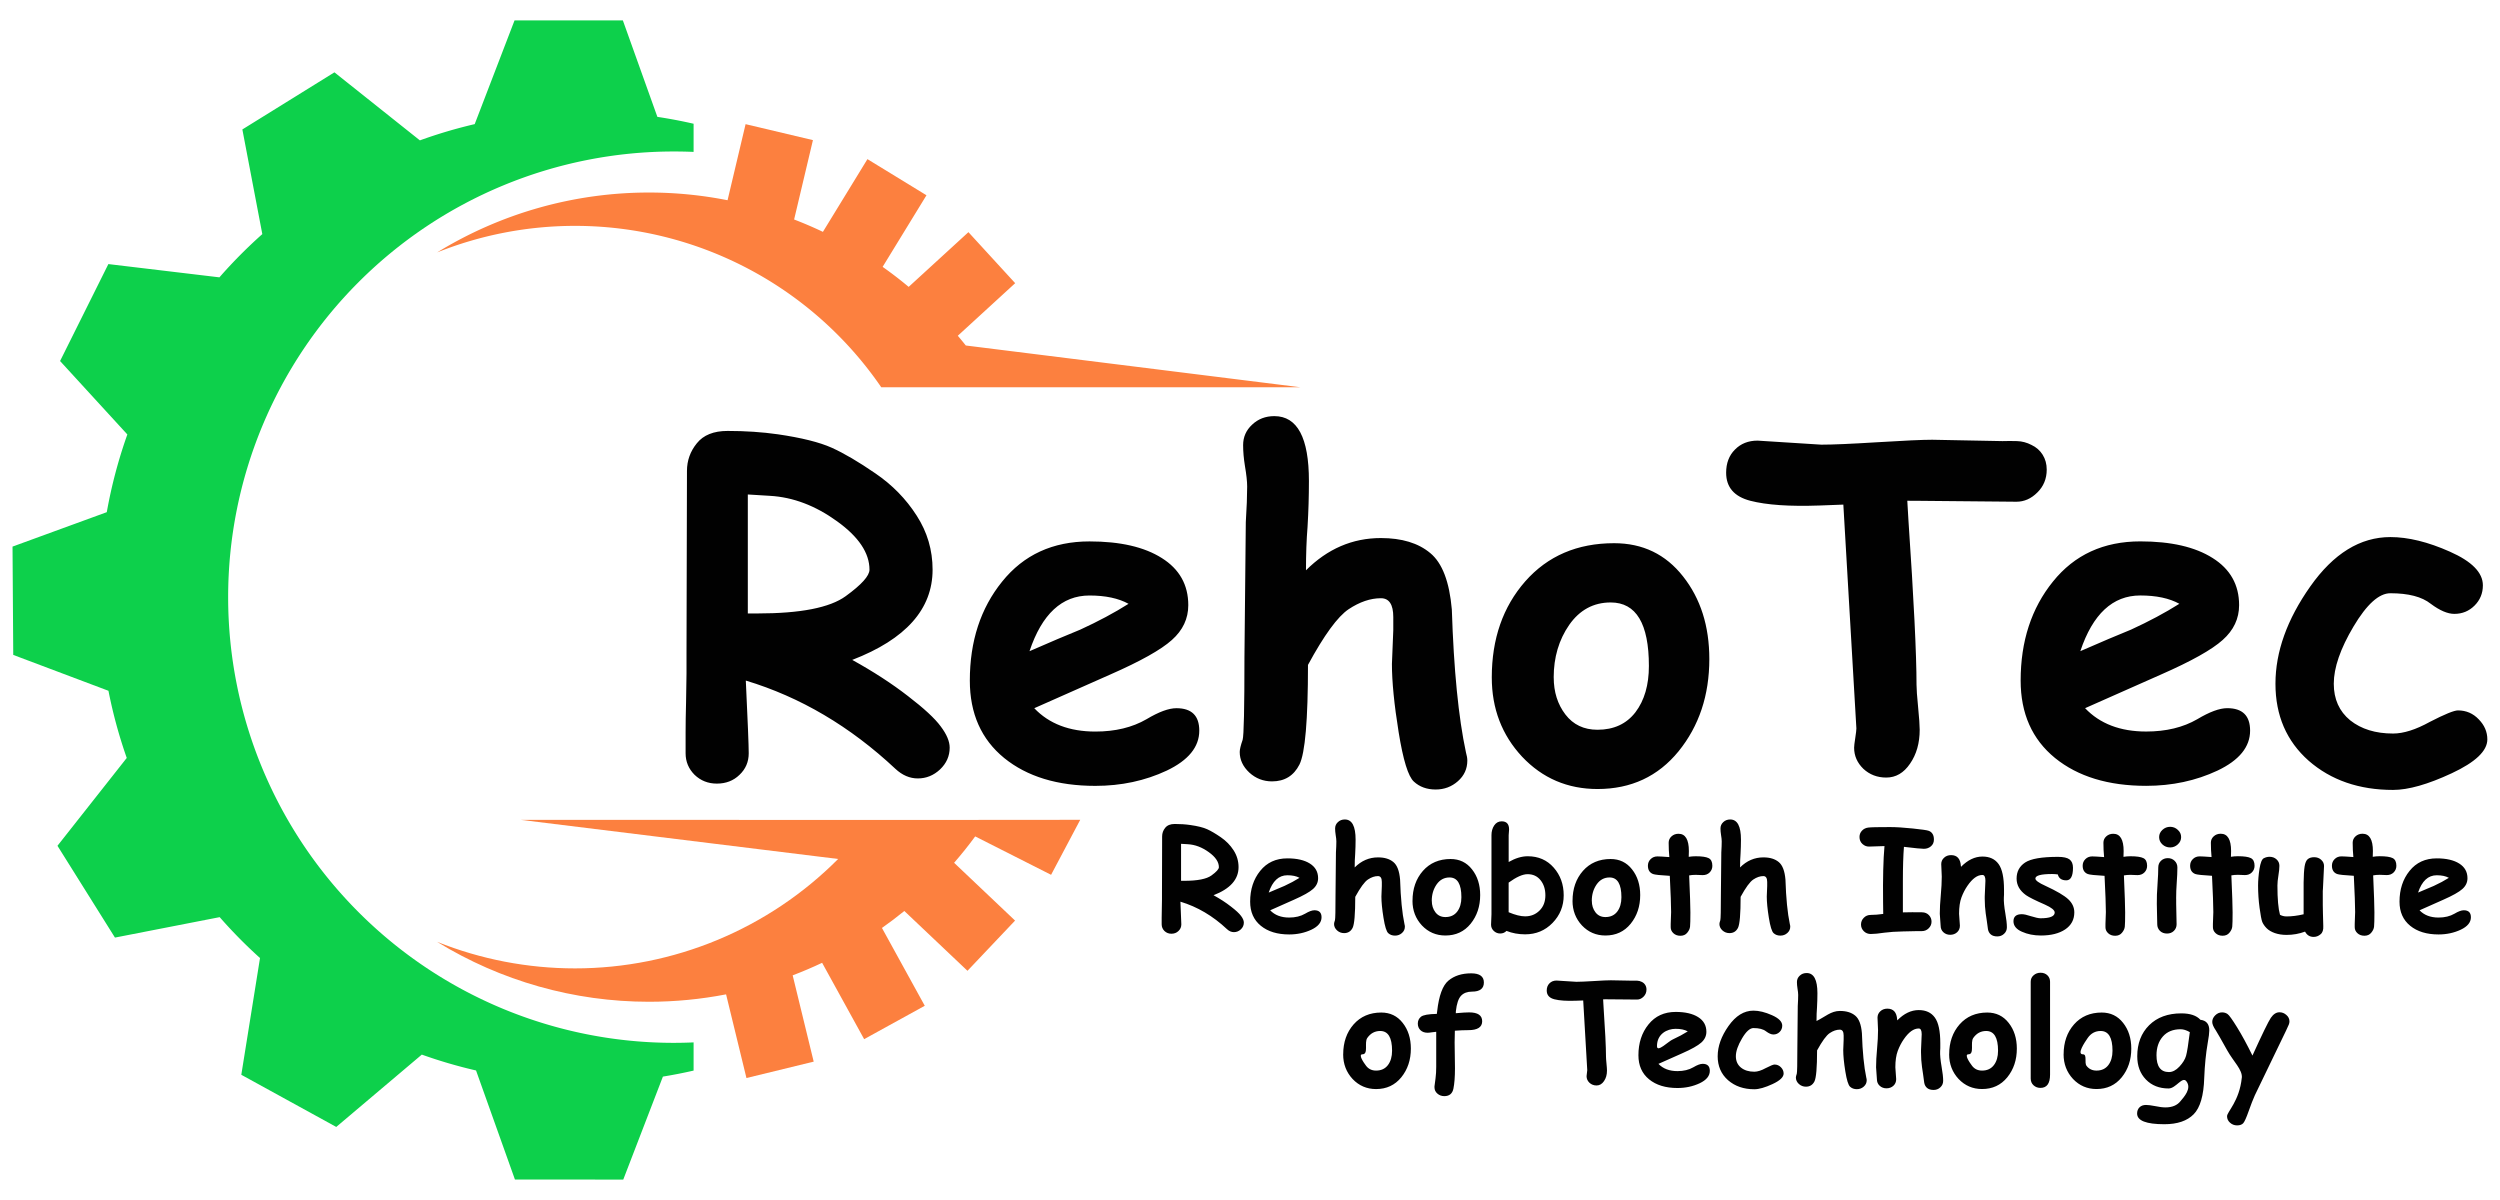
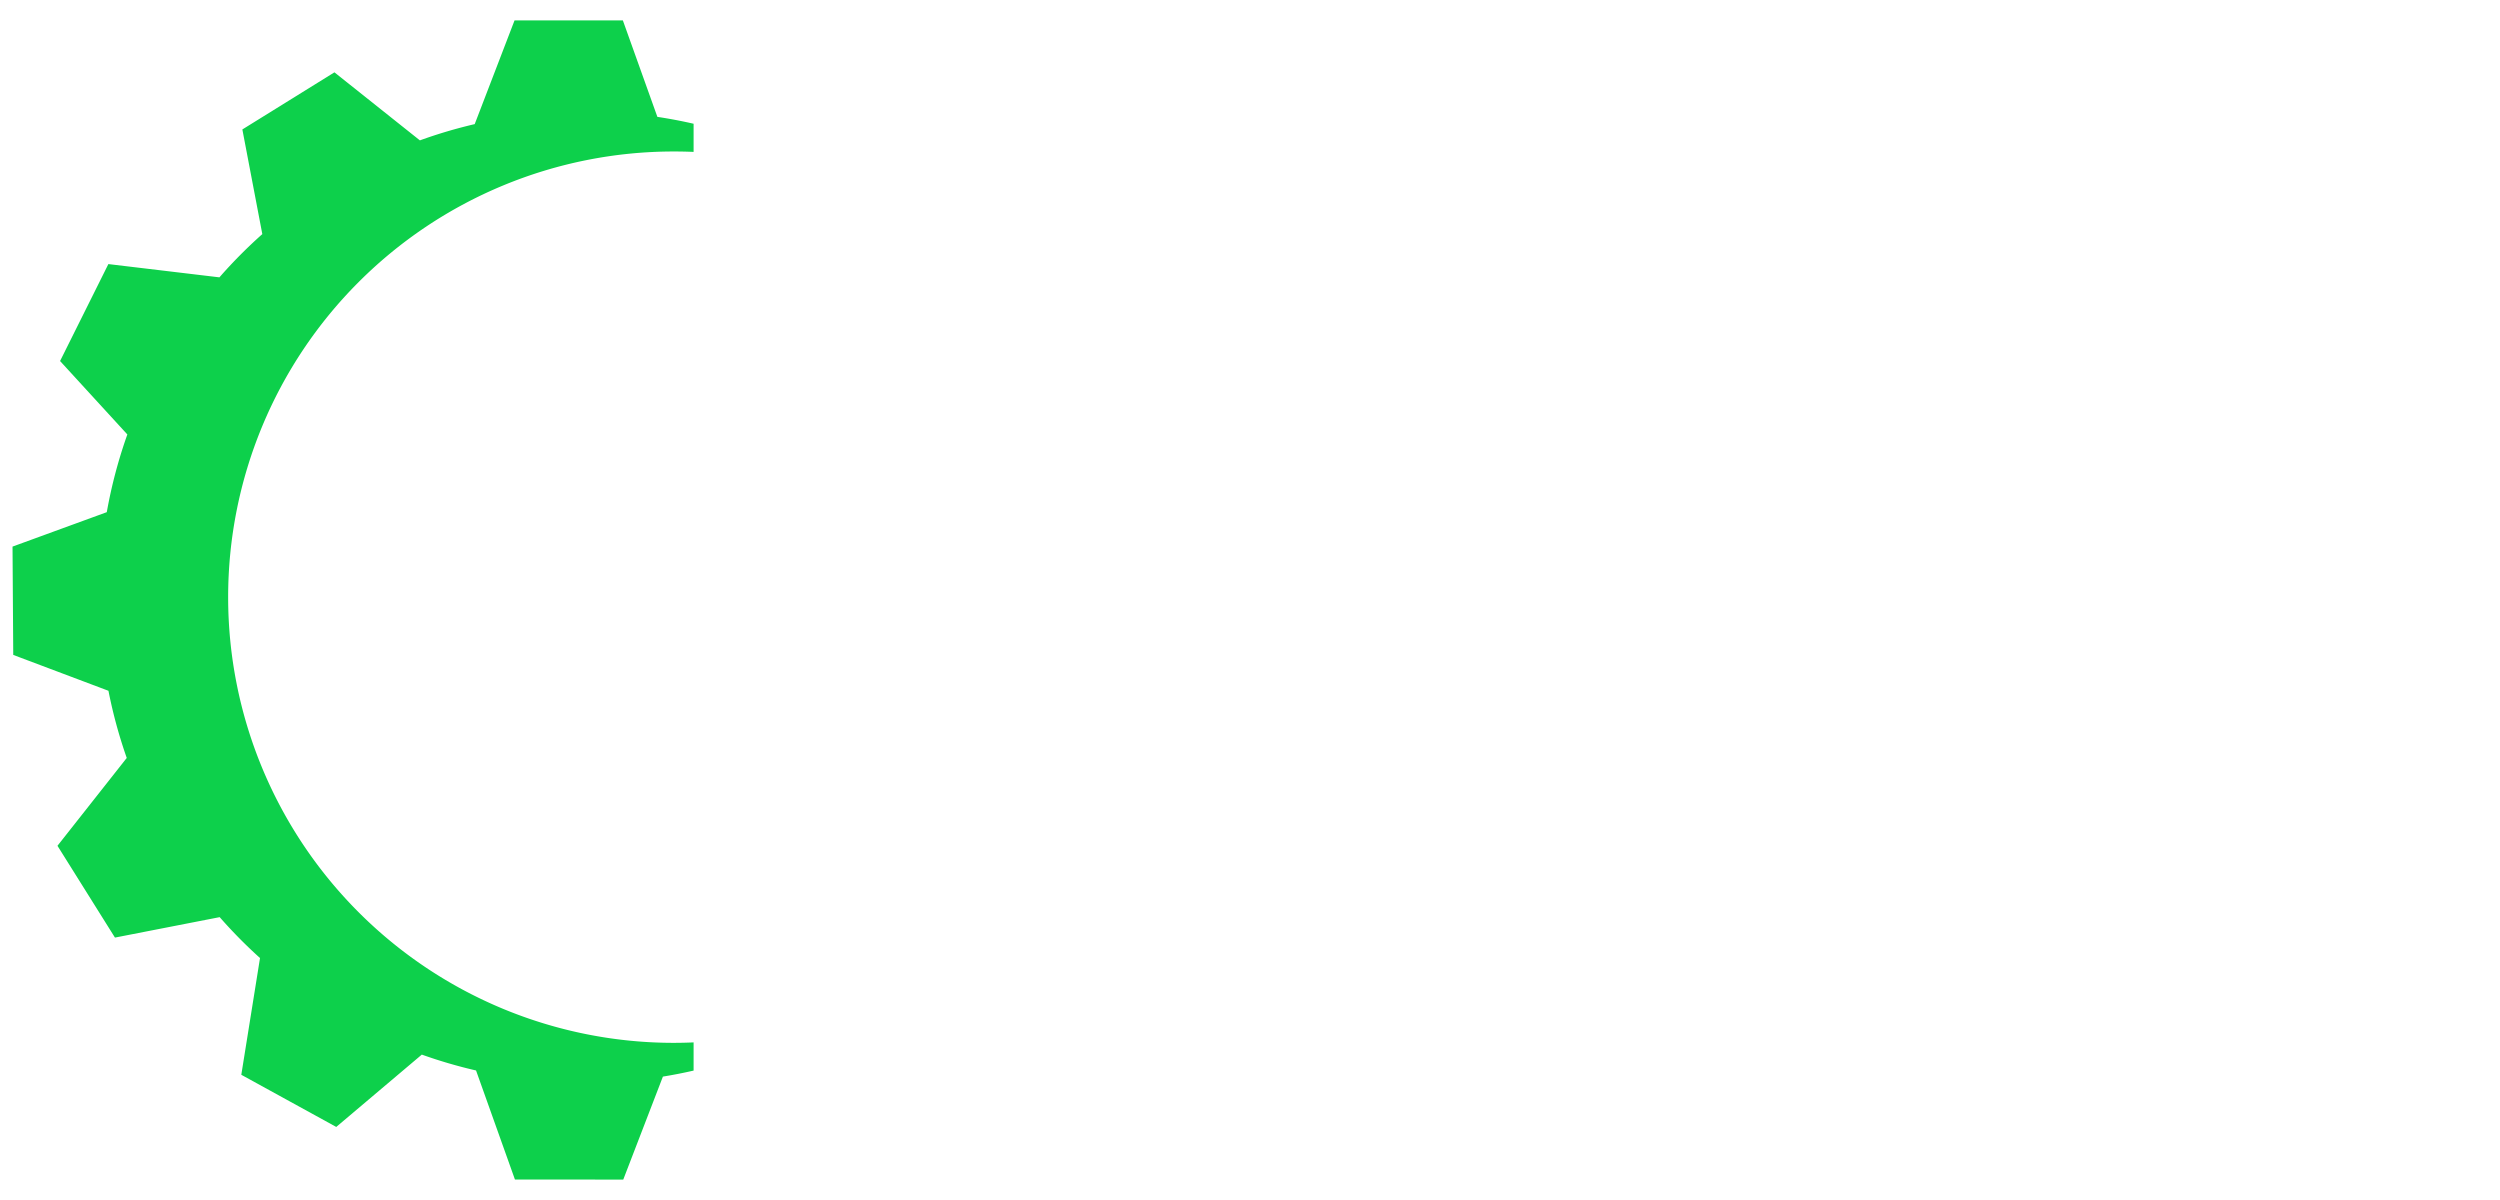
<svg xmlns="http://www.w3.org/2000/svg" xmlns:ns1="http://www.inkscape.org/namespaces/inkscape" xmlns:ns2="http://sodipodi.sourceforge.net/DTD/sodipodi-0.dtd" width="250" height="120" viewBox="0 0 66.146 31.75" version="1.1" id="svg1" ns1:version="1.4.2 (1:1.4.2+202505120738+ebf0e940d0)" ns2:docname="logo.svg">
  <ns2:namedview id="namedview1" pagecolor="#ffffff" bordercolor="#000000" borderopacity="0.25" ns1:showpageshadow="2" ns1:pageopacity="0.0" ns1:pagecheckerboard="0" ns1:deskcolor="#d1d1d1" ns1:document-units="mm" ns1:zoom="2.0308884" ns1:cx="97.494279" ns1:cy="119.65207" ns1:window-width="1920" ns1:window-height="1008" ns1:window-x="0" ns1:window-y="0" ns1:window-maximized="1" ns1:current-layer="g1" />
  <defs id="defs1" />
  <g ns1:label="Layer 1" ns1:groupmode="layer" id="layer1">
    <g id="g1" transform="translate(-0.333,-0.042)">
      <g id="g13" transform="translate(-23.136,-106.866)">
-         <path id="path10" style="fill:#fc803f;fill-opacity:1;stroke-width:0.276" d="m 43.196,110.193 -0.477,2.013 a 10.705,10.705 0 0 0 -2.079,-0.204 10.705,10.705 0 0 0 -5.606,1.585 9.822,9.822 0 0 1 3.649,-0.703 9.822,9.822 0 0 1 8.103,4.271 h 1.469 1.538 8.088 l -8.859,-1.106 v -5.2e-4 a 10.705,10.705 0 0 0 -0.211,-0.257 l 1.518,-1.391 -1.237,-1.35 -1.581,1.448 a 10.705,10.705 0 0 0 -0.689,-0.53 l 1.16,-1.894 -1.562,-0.956 -1.178,1.924 a 10.705,10.705 0 0 0 -0.762,-0.327 l 0.498,-2.1 z" />
-         <path id="path11" style="fill:#fc803f;fill-opacity:1;stroke-width:0.265" d="m 52.05,128.599 -3.643,0.003 h -1.535 l -9.626,-0.002 8.399,1.035 c -1.843,1.853 -4.35,2.895 -6.963,2.895 -1.25,-1.3e-4 -2.488,-0.239 -3.649,-0.703 1.686,1.037 3.627,1.586 5.606,1.586 0.692,0 1.375,-0.067 2.041,-0.196 l 0.539,2.214 1.779,-0.434 -0.556,-2.283 c 0.264,-0.1 0.524,-0.211 0.779,-0.332 l 1.112,2.02 1.604,-0.883 -1.133,-2.059 c 0.202,-0.142 0.4,-0.292 0.592,-0.449 l 1.671,1.583 1.259,-1.329 -1.613,-1.529 c 0.195,-0.224 0.381,-0.456 0.558,-0.698 l 2.008,1.016 z" />
        <path d="m 37.083,107.448 -1.054,2.744 a 12.851,12.851 0 0 0 -1.45,0.43 h -5.17e-4 l -2.261,-1.8 -2.436,1.511 0.528,2.769 a 12.851,12.851 0 0 0 -1.135,1.144 l -2.938,-0.351 -1.278,2.565 1.78,1.943 a 12.851,12.851 0 0 0 -0.544,2.056 l -2.494,0.911 0.019,2.866 2.519,0.949 a 12.851,12.851 0 0 0 0.484,1.777 l -1.833,2.324 1.521,2.429 2.771,-0.541 a 12.851,12.851 0 0 0 1.067,1.082 l -0.495,3.089 2.512,1.38 2.264,-1.914 a 12.851,12.851 0 0 0 1.435,0.42 l 1.029,2.885 2.866,0.002 1.049,-2.725 a 12.851,12.851 0 0 0 0.812,-0.159 v -0.746 a 11.792,11.792 0 0 1 -0.523,0.012 11.792,11.792 0 0 1 -11.792,-11.792 11.792,11.792 0 0 1 11.792,-11.792 11.792,11.792 0 0 1 0.523,0.011 v -0.745 A 12.851,12.851 0 0 0 40.862,110 l -0.913,-2.552 z" style="fill:#0dd04b;fill-opacity:1;stroke-width:0.265" id="path13" />
      </g>
-       <path style="font-weight:bold;font-size:32px;font-family:'Comic Sans';-inkscape-font-specification:'Comic Sans Bold';white-space:pre;fill:#010101;stroke-width:0.38" d="m 20.066,18.049 q 0.077,1.622 0.077,1.924 0,0.339 -0.244,0.57 -0.238,0.232 -0.6,0.232 -0.345,0 -0.588,-0.232 -0.238,-0.238 -0.238,-0.57 v -0.558 q 0,-0.333 0.012,-0.784 l 0.012,-0.778 v -0.558 l 0.012,-4.793 q 0,-0.41 0.261,-0.731 0.261,-0.327 0.814,-0.327 0.707,0 1.331,0.089 0.938,0.137 1.426,0.356 0.487,0.22 1.152,0.677 0.671,0.457 1.093,1.117 0.422,0.653 0.422,1.431 0,1.568 -2.126,2.388 0.838,0.463 1.473,0.956 0.636,0.487 0.867,0.802 0.238,0.315 0.238,0.564 0,0.333 -0.255,0.576 -0.255,0.238 -0.588,0.238 -0.321,0 -0.594,-0.255 -1.794,-1.681 -3.956,-2.334 z m 0.053,-4.924 v 3.148 h 0.255 q 1.705,0 2.334,-0.457 0.63,-0.457 0.63,-0.701 0,-0.665 -0.861,-1.283 -0.855,-0.618 -1.77,-0.671 -0.024,0 -0.588,-0.036 z m 7.579,5.655 q 0.588,0.618 1.616,0.618 0.79,0 1.354,-0.327 0.487,-0.291 0.79,-0.291 0.606,0 0.606,0.594 0,0.647 -0.861,1.057 -0.861,0.404 -1.889,0.404 -1.503,0 -2.412,-0.737 -0.909,-0.742 -0.909,-2.049 0,-1.562 0.855,-2.619 0.855,-1.063 2.311,-1.063 1.218,0 1.913,0.44 0.701,0.44 0.701,1.247 0,0.535 -0.434,0.921 -0.428,0.386 -1.633,0.915 z m -0.125,-1.509 q 0.814,-0.356 1.342,-0.57 0.713,-0.327 1.277,-0.683 -0.398,-0.22 -1.034,-0.22 -1.093,0 -1.586,1.473 z m 7.312,-2.138 q 0.855,-0.855 1.984,-0.855 0.832,0 1.307,0.398 0.475,0.392 0.57,1.491 0.077,2.4 0.374,3.784 0.036,0.125 0.036,0.214 0,0.327 -0.249,0.546 -0.249,0.22 -0.588,0.22 -0.35,0 -0.576,-0.208 -0.226,-0.202 -0.404,-1.307 -0.178,-1.105 -0.178,-1.806 l 0.036,-0.897 v -0.344 q 0,-0.499 -0.327,-0.499 -0.416,0 -0.855,0.291 -0.434,0.291 -1.075,1.473 0,2.186 -0.226,2.637 -0.226,0.445 -0.725,0.445 -0.345,0 -0.6,-0.232 -0.255,-0.238 -0.255,-0.546 0,-0.101 0.077,-0.321 0.048,-0.166 0.048,-2.186 l 0.036,-3.576 q 0.036,-0.57 0.036,-0.938 0,-0.202 -0.059,-0.546 -0.048,-0.297 -0.048,-0.552 0,-0.321 0.238,-0.541 0.238,-0.226 0.588,-0.226 0.915,0 0.915,1.717 0,0.6 -0.036,1.206 -0.042,0.517 -0.042,1.158 z m 4.918,2.833 q 0,-1.532 0.885,-2.542 0.891,-1.01 2.352,-1.01 1.134,0 1.824,0.879 0.695,0.879 0.695,2.186 0,1.437 -0.814,2.441 -0.814,0.998 -2.144,0.998 -1.188,0 -1.996,-0.855 -0.802,-0.861 -0.802,-2.097 z m 1.639,0 q 0,0.576 0.309,0.98 0.309,0.404 0.849,0.404 0.647,0 1.004,-0.463 0.356,-0.469 0.356,-1.224 0,-1.681 -1.01,-1.681 -0.683,0 -1.099,0.594 -0.41,0.594 -0.41,1.39 z m 9.355,-4.675 q 0.006,0.16 0.03,0.511 0.214,3.154 0.214,4.354 0,0.172 0.042,0.594 0.042,0.428 0.042,0.6 0,0.529 -0.255,0.897 -0.249,0.368 -0.63,0.368 -0.356,0 -0.606,-0.232 -0.244,-0.238 -0.244,-0.558 0,-0.065 0.03,-0.255 0.03,-0.196 0.03,-0.255 l -0.345,-5.922 -0.636,0.024 q -1.176,0.042 -1.824,-0.125 -0.641,-0.166 -0.641,-0.742 0,-0.38 0.232,-0.612 0.232,-0.238 0.6,-0.238 l 1.687,0.107 q 0.451,0 1.497,-0.065 1.045,-0.065 1.437,-0.065 l 1.859,0.036 q 0.19,-0.006 0.386,0 0.196,0.006 0.38,0.101 0.19,0.089 0.297,0.261 0.107,0.172 0.107,0.392 0,0.362 -0.249,0.606 -0.244,0.244 -0.552,0.244 l -2.56,-0.024 z m 4.704,5.488 q 0.588,0.618 1.616,0.618 0.79,0 1.354,-0.327 0.487,-0.291 0.79,-0.291 0.606,0 0.606,0.594 0,0.647 -0.861,1.057 -0.861,0.404 -1.889,0.404 -1.503,0 -2.412,-0.737 -0.909,-0.742 -0.909,-2.049 0,-1.562 0.855,-2.619 0.855,-1.063 2.311,-1.063 1.218,0 1.913,0.44 0.701,0.44 0.701,1.247 0,0.535 -0.434,0.921 -0.428,0.386 -1.633,0.915 z m -0.125,-1.509 q 0.814,-0.356 1.342,-0.57 0.713,-0.327 1.277,-0.683 -0.398,-0.22 -1.034,-0.22 -1.093,0 -1.586,1.473 z m 5.162,0.861 q 0,-1.265 0.921,-2.572 0.921,-1.307 2.12,-1.307 0.707,0 1.574,0.386 0.873,0.386 0.873,0.891 0,0.315 -0.22,0.535 -0.22,0.22 -0.535,0.22 -0.267,0 -0.624,-0.267 -0.35,-0.279 -1.069,-0.279 -0.451,0 -0.974,0.879 -0.523,0.879 -0.523,1.515 0,0.612 0.434,0.968 0.44,0.35 1.135,0.35 0.416,0 0.974,-0.309 0.588,-0.303 0.742,-0.303 0.327,0 0.552,0.238 0.226,0.232 0.226,0.529 0,0.457 -0.944,0.897 -0.944,0.44 -1.55,0.44 -1.348,0 -2.233,-0.772 -0.879,-0.778 -0.879,-2.037 z" id="text13" aria-label="RehoTec" />
-       <path style="font-weight:bold;font-size:9.058px;font-family:'Comic Sans';-inkscape-font-specification:'Comic Sans Bold';white-space:pre;fill:#010101;stroke-width:0.418" d="m 31.565,23.899 c 0.016,0.336 0.024,0.536 0.024,0.599 0,0.07 -0.025,0.129 -0.076,0.177 -0.049,0.048 -0.112,0.072 -0.187,0.072 -0.071,0 -0.132,-0.024 -0.183,-0.072 -0.049,-0.049 -0.074,-0.108 -0.074,-0.177 v -0.174 c 0,-0.069 0.001,-0.15 0.004,-0.244 l 0.004,-0.242 v -0.174 l 0.004,-1.492 c 0,-0.085 0.027,-0.161 0.081,-0.227 0.054,-0.068 0.139,-0.102 0.253,-0.102 0.147,0 0.285,0.009 0.414,0.028 0.195,0.028 0.343,0.065 0.444,0.111 0.101,0.046 0.221,0.116 0.359,0.211 0.139,0.095 0.253,0.211 0.34,0.347 0.087,0.136 0.131,0.284 0.131,0.445 0,0.325 -0.221,0.573 -0.662,0.743 0.174,0.096 0.327,0.195 0.458,0.298 0.132,0.101 0.222,0.184 0.27,0.25 0.049,0.065 0.074,0.124 0.074,0.176 0,0.069 -0.026,0.129 -0.079,0.179 -0.053,0.049 -0.114,0.074 -0.183,0.074 -0.067,0 -0.128,-0.026 -0.185,-0.08 -0.372,-0.349 -0.782,-0.591 -1.231,-0.726 z m 0.017,-1.532 v 0.98 h 0.079 c 0.354,0 0.596,-0.047 0.726,-0.142 0.131,-0.095 0.196,-0.168 0.196,-0.218 0,-0.138 -0.089,-0.271 -0.268,-0.399 -0.177,-0.128 -0.361,-0.198 -0.551,-0.209 -0.005,0 -0.066,-0.004 -0.183,-0.011 z m 2.358,1.76 c 0.122,0.128 0.29,0.192 0.503,0.192 0.164,0 0.304,-0.034 0.421,-0.102 0.101,-0.06 0.183,-0.091 0.246,-0.091 0.126,0 0.189,0.062 0.189,0.185 0,0.134 -0.089,0.244 -0.268,0.329 -0.179,0.084 -0.375,0.126 -0.588,0.126 -0.312,0 -0.562,-0.076 -0.75,-0.229 -0.189,-0.154 -0.283,-0.367 -0.283,-0.638 0,-0.324 0.089,-0.596 0.266,-0.815 0.177,-0.221 0.417,-0.331 0.719,-0.331 0.253,0 0.451,0.046 0.595,0.137 0.145,0.091 0.218,0.221 0.218,0.388 0,0.111 -0.045,0.206 -0.135,0.286 -0.089,0.08 -0.258,0.175 -0.508,0.285 z m -0.039,-0.469 c 0.169,-0.074 0.308,-0.133 0.418,-0.177 0.148,-0.068 0.28,-0.139 0.397,-0.213 -0.083,-0.046 -0.19,-0.068 -0.322,-0.068 -0.227,0 -0.391,0.153 -0.493,0.458 z m 2.275,-0.665 c 0.177,-0.177 0.383,-0.266 0.617,-0.266 0.173,0 0.308,0.041 0.407,0.124 0.099,0.081 0.158,0.236 0.177,0.464 0.016,0.498 0.055,0.89 0.116,1.177 0.007,0.026 0.011,0.048 0.011,0.067 0,0.068 -0.026,0.124 -0.078,0.17 -0.052,0.046 -0.113,0.068 -0.183,0.068 -0.073,0 -0.132,-0.022 -0.179,-0.065 -0.047,-0.042 -0.089,-0.177 -0.126,-0.407 -0.037,-0.229 -0.055,-0.416 -0.055,-0.562 l 0.011,-0.279 v -0.107 c 0,-0.103 -0.034,-0.155 -0.102,-0.155 -0.086,0 -0.175,0.03 -0.266,0.091 -0.09,0.06 -0.201,0.213 -0.335,0.458 0,0.453 -0.023,0.727 -0.07,0.821 -0.047,0.092 -0.122,0.139 -0.225,0.139 -0.071,0 -0.134,-0.024 -0.187,-0.072 -0.053,-0.049 -0.079,-0.106 -0.079,-0.17 0,-0.021 0.008,-0.054 0.024,-0.1 0.01,-0.035 0.015,-0.261 0.015,-0.68 l 0.011,-1.113 c 0.007,-0.118 0.011,-0.216 0.011,-0.292 0,-0.042 -0.006,-0.099 -0.018,-0.17 -0.01,-0.062 -0.015,-0.119 -0.015,-0.172 0,-0.067 0.025,-0.123 0.074,-0.168 0.049,-0.047 0.11,-0.07 0.183,-0.07 0.19,0 0.285,0.178 0.285,0.534 0,0.124 -0.004,0.25 -0.011,0.375 -0.009,0.107 -0.013,0.227 -0.013,0.36 z m 1.53,0.882 c 0,-0.318 0.092,-0.582 0.275,-0.791 0.185,-0.209 0.429,-0.314 0.732,-0.314 0.235,0 0.424,0.091 0.567,0.274 0.144,0.182 0.216,0.409 0.216,0.68 0,0.298 -0.084,0.551 -0.253,0.76 -0.169,0.207 -0.391,0.31 -0.667,0.31 -0.246,0 -0.453,-0.089 -0.621,-0.266 -0.166,-0.179 -0.25,-0.396 -0.25,-0.652 z m 0.51,0 c 0,0.12 0.032,0.221 0.096,0.305 0.064,0.084 0.152,0.126 0.264,0.126 0.134,0 0.238,-0.048 0.312,-0.144 0.074,-0.097 0.111,-0.224 0.111,-0.381 0,-0.349 -0.105,-0.523 -0.314,-0.523 -0.142,0 -0.256,0.062 -0.342,0.185 -0.085,0.123 -0.128,0.267 -0.128,0.432 z m 1.976,0.798 c -0.046,0.046 -0.101,0.068 -0.166,0.068 -0.065,0 -0.122,-0.023 -0.17,-0.068 -0.048,-0.046 -0.072,-0.101 -0.072,-0.166 l 0.011,-0.274 v -2.092 c 0,-0.101 0.024,-0.187 0.072,-0.259 0.049,-0.073 0.115,-0.109 0.198,-0.109 0.131,0 0.196,0.072 0.196,0.216 l -0.011,0.152 v 0.708 c 0.177,-0.101 0.345,-0.152 0.503,-0.152 0.283,0 0.513,0.1 0.689,0.301 0.176,0.2 0.264,0.444 0.264,0.732 0,0.286 -0.099,0.53 -0.296,0.732 -0.196,0.201 -0.437,0.301 -0.725,0.301 -0.175,0 -0.339,-0.03 -0.493,-0.091 z m 0.057,-1.279 v 0.784 c 0.173,0.073 0.318,0.109 0.436,0.109 0.152,0 0.278,-0.051 0.381,-0.153 0.104,-0.102 0.155,-0.237 0.155,-0.403 0,-0.163 -0.043,-0.296 -0.128,-0.401 -0.085,-0.106 -0.199,-0.159 -0.342,-0.159 -0.131,0 -0.298,0.075 -0.503,0.224 z m 1.691,0.481 c 0,-0.318 0.092,-0.582 0.275,-0.791 0.185,-0.209 0.429,-0.314 0.732,-0.314 0.235,0 0.424,0.091 0.567,0.274 0.144,0.182 0.216,0.409 0.216,0.68 0,0.298 -0.084,0.551 -0.253,0.76 -0.169,0.207 -0.391,0.31 -0.667,0.31 -0.246,0 -0.453,-0.089 -0.621,-0.266 -0.166,-0.179 -0.25,-0.396 -0.25,-0.652 z m 0.51,0 c 0,0.12 0.032,0.221 0.096,0.305 0.064,0.084 0.152,0.126 0.264,0.126 0.134,0 0.238,-0.048 0.312,-0.144 0.074,-0.097 0.111,-0.224 0.111,-0.381 0,-0.349 -0.105,-0.523 -0.314,-0.523 -0.142,0 -0.256,0.062 -0.342,0.185 -0.085,0.123 -0.128,0.267 -0.128,0.432 z m 2.575,-0.671 c 0.022,0.501 0.033,0.827 0.033,0.978 0,0.193 -0.003,0.319 -0.009,0.375 -0.005,0.056 -0.03,0.11 -0.074,0.163 -0.043,0.054 -0.104,0.081 -0.181,0.081 -0.075,0 -0.137,-0.022 -0.185,-0.067 -0.048,-0.044 -0.072,-0.097 -0.072,-0.159 v -0.085 l 0.011,-0.316 c 0,-0.171 -0.012,-0.491 -0.035,-0.959 -0.25,-0.014 -0.398,-0.03 -0.444,-0.048 -0.046,-0.018 -0.079,-0.046 -0.102,-0.083 -0.022,-0.037 -0.033,-0.083 -0.033,-0.137 0,-0.069 0.024,-0.127 0.072,-0.174 0.048,-0.048 0.108,-0.072 0.181,-0.072 0.047,0 0.152,0.006 0.314,0.018 -0.012,-0.123 -0.018,-0.25 -0.018,-0.379 0,-0.067 0.025,-0.123 0.074,-0.168 0.051,-0.047 0.113,-0.07 0.187,-0.07 0.182,0 0.274,0.153 0.274,0.458 l -0.004,0.152 c 0.059,-0.01 0.121,-0.015 0.185,-0.015 0.163,0 0.277,0.017 0.342,0.05 0.065,0.032 0.098,0.1 0.098,0.203 0,0.069 -0.024,0.128 -0.072,0.176 -0.047,0.047 -0.108,0.07 -0.183,0.07 l -0.185,-0.007 c -0.067,0 -0.124,0.005 -0.174,0.015 z m 1.347,-0.211 c 0.177,-0.177 0.383,-0.266 0.617,-0.266 0.173,0 0.308,0.041 0.407,0.124 0.099,0.081 0.158,0.236 0.177,0.464 0.016,0.498 0.055,0.89 0.116,1.177 0.007,0.026 0.011,0.048 0.011,0.067 0,0.068 -0.026,0.124 -0.078,0.17 -0.052,0.046 -0.113,0.068 -0.183,0.068 -0.073,0 -0.132,-0.022 -0.179,-0.065 -0.047,-0.042 -0.089,-0.177 -0.126,-0.407 -0.037,-0.229 -0.055,-0.416 -0.055,-0.562 l 0.011,-0.279 v -0.107 c 0,-0.103 -0.034,-0.155 -0.102,-0.155 -0.086,0 -0.175,0.03 -0.266,0.091 -0.09,0.06 -0.201,0.213 -0.335,0.458 0,0.453 -0.023,0.727 -0.07,0.821 -0.047,0.092 -0.122,0.139 -0.225,0.139 -0.071,0 -0.134,-0.024 -0.187,-0.072 -0.053,-0.049 -0.079,-0.106 -0.079,-0.17 0,-0.021 0.008,-0.054 0.024,-0.1 0.01,-0.035 0.015,-0.261 0.015,-0.68 l 0.011,-1.113 c 0.007,-0.118 0.011,-0.216 0.011,-0.292 0,-0.042 -0.006,-0.099 -0.018,-0.17 -0.01,-0.062 -0.015,-0.119 -0.015,-0.172 0,-0.067 0.025,-0.123 0.074,-0.168 0.049,-0.047 0.11,-0.07 0.183,-0.07 0.19,0 0.285,0.178 0.285,0.534 0,0.124 -0.004,0.25 -0.011,0.375 -0.009,0.107 -0.013,0.227 -0.013,0.36 z m 4.336,-0.545 c -0.018,0.228 -0.028,0.529 -0.028,0.904 v 0.83 l 0.248,-0.004 c 0.097,-10e-4 0.184,-6.7e-4 0.259,0.002 0.076,10e-4 0.137,0.027 0.183,0.076 0.046,0.049 0.068,0.107 0.068,0.172 0,0.068 -0.025,0.126 -0.076,0.176 -0.049,0.049 -0.11,0.074 -0.181,0.074 h -0.129 c -0.051,0 -0.111,0.001 -0.181,0.004 l -0.183,0.004 c -0.197,0.004 -0.362,0.015 -0.495,0.033 -0.154,0.023 -0.275,0.035 -0.362,0.035 -0.074,0 -0.136,-0.025 -0.185,-0.074 -0.049,-0.049 -0.074,-0.108 -0.074,-0.176 0,-0.07 0.025,-0.13 0.074,-0.179 0.049,-0.051 0.111,-0.076 0.185,-0.076 0.099,0 0.208,-0.009 0.329,-0.026 l -0.004,-0.318 c -0.007,-0.625 0.005,-1.117 0.037,-1.477 l -0.401,0.013 c -0.068,0.003 -0.128,-0.02 -0.181,-0.068 -0.053,-0.048 -0.079,-0.11 -0.079,-0.187 0,-0.064 0.022,-0.119 0.065,-0.165 0.043,-0.047 0.099,-0.074 0.166,-0.083 0.069,-0.009 0.261,-0.013 0.575,-0.013 0.16,0 0.36,0.012 0.599,0.037 0.239,0.025 0.38,0.045 0.423,0.061 0.044,0.015 0.079,0.042 0.104,0.081 0.025,0.039 0.037,0.089 0.037,0.15 0,0.075 -0.026,0.135 -0.078,0.179 -0.051,0.044 -0.113,0.067 -0.189,0.067 -0.062,0 -0.237,-0.017 -0.525,-0.052 z m 1.51,0.529 c 0.177,-0.181 0.367,-0.272 0.567,-0.272 0.19,0 0.332,0.066 0.427,0.198 0.096,0.132 0.144,0.359 0.144,0.68 v 0.133 l -0.004,0.072 c -0.005,0.101 0.008,0.241 0.039,0.42 0.027,0.153 0.041,0.275 0.041,0.368 0,0.07 -0.025,0.128 -0.076,0.174 -0.049,0.046 -0.108,0.068 -0.177,0.068 -0.073,0 -0.13,-0.017 -0.172,-0.052 -0.041,-0.035 -0.066,-0.081 -0.076,-0.139 -0.01,-0.059 -0.02,-0.135 -0.031,-0.227 -0.009,-0.063 -0.018,-0.126 -0.028,-0.189 -0.017,-0.121 -0.026,-0.25 -0.026,-0.386 v -0.063 l 0.018,-0.418 c 0,-0.101 -0.026,-0.152 -0.079,-0.152 -0.068,0 -0.134,0.024 -0.2,0.072 -0.065,0.048 -0.13,0.118 -0.194,0.211 -0.064,0.092 -0.118,0.196 -0.161,0.311 -0.042,0.113 -0.063,0.258 -0.063,0.432 0,0.035 0.004,0.087 0.011,0.159 0.007,0.069 0.011,0.121 0.011,0.155 0,0.073 -0.025,0.131 -0.074,0.176 -0.049,0.044 -0.11,0.067 -0.183,0.067 -0.07,0 -0.13,-0.022 -0.179,-0.067 -0.049,-0.044 -0.074,-0.103 -0.074,-0.176 0,-0.035 -0.004,-0.086 -0.011,-0.155 -0.007,-0.071 -0.011,-0.124 -0.011,-0.159 0,-0.142 0.009,-0.304 0.026,-0.488 0.017,-0.187 0.026,-0.352 0.026,-0.495 0,-0.04 -0.003,-0.095 -0.007,-0.166 -0.005,-0.071 -0.007,-0.126 -0.007,-0.164 0,-0.067 0.025,-0.123 0.074,-0.168 0.049,-0.047 0.112,-0.07 0.187,-0.07 0.16,0 0.246,0.096 0.259,0.288 z m 2.562,0.201 c -0.051,-0.007 -0.101,-0.011 -0.152,-0.011 -0.294,0 -0.442,0.04 -0.442,0.12 0,0.049 0.089,0.114 0.268,0.194 0.296,0.137 0.497,0.255 0.603,0.355 0.106,0.1 0.159,0.215 0.159,0.346 0,0.192 -0.081,0.343 -0.242,0.451 -0.16,0.107 -0.374,0.161 -0.641,0.161 -0.186,0 -0.354,-0.033 -0.503,-0.1 -0.149,-0.065 -0.224,-0.158 -0.224,-0.277 0,-0.124 0.073,-0.187 0.22,-0.187 0.057,0 0.139,0.018 0.246,0.054 0.115,0.036 0.198,0.054 0.25,0.054 0.25,0 0.375,-0.051 0.375,-0.152 0,-0.063 -0.086,-0.132 -0.257,-0.209 -0.255,-0.111 -0.423,-0.195 -0.503,-0.251 -0.08,-0.058 -0.142,-0.123 -0.185,-0.196 -0.042,-0.074 -0.063,-0.155 -0.063,-0.242 0,-0.184 0.075,-0.325 0.225,-0.425 0.152,-0.1 0.441,-0.15 0.869,-0.15 0.145,0 0.248,0.023 0.307,0.068 0.06,0.046 0.091,0.119 0.091,0.22 0,0.222 -0.059,0.333 -0.177,0.333 -0.123,0 -0.198,-0.052 -0.224,-0.155 z m 1.748,0.026 c 0.022,0.501 0.033,0.827 0.033,0.978 0,0.193 -0.003,0.319 -0.009,0.375 -0.005,0.056 -0.03,0.11 -0.074,0.163 -0.043,0.054 -0.104,0.081 -0.181,0.081 -0.075,0 -0.137,-0.022 -0.185,-0.067 -0.048,-0.044 -0.072,-0.097 -0.072,-0.159 v -0.085 l 0.011,-0.316 c 0,-0.171 -0.012,-0.491 -0.035,-0.959 -0.25,-0.014 -0.398,-0.03 -0.444,-0.048 -0.046,-0.018 -0.079,-0.046 -0.102,-0.083 -0.022,-0.037 -0.033,-0.083 -0.033,-0.137 0,-0.069 0.024,-0.127 0.072,-0.174 0.048,-0.048 0.108,-0.072 0.181,-0.072 0.047,0 0.152,0.006 0.314,0.018 -0.012,-0.123 -0.018,-0.25 -0.018,-0.379 0,-0.067 0.025,-0.123 0.074,-0.168 0.051,-0.047 0.113,-0.07 0.187,-0.07 0.182,0 0.274,0.153 0.274,0.458 l -0.004,0.152 c 0.059,-0.01 0.121,-0.015 0.185,-0.015 0.163,0 0.277,0.017 0.342,0.05 0.065,0.032 0.098,0.1 0.098,0.203 0,0.069 -0.024,0.128 -0.072,0.176 -0.047,0.047 -0.108,0.07 -0.183,0.07 l -0.185,-0.007 c -0.067,0 -0.124,0.005 -0.174,0.015 z m 0.932,-1.015 c 0,-0.073 0.029,-0.136 0.087,-0.19 0.058,-0.054 0.126,-0.081 0.205,-0.081 0.076,0 0.144,0.026 0.201,0.08 0.059,0.052 0.089,0.116 0.089,0.192 0,0.076 -0.03,0.141 -0.089,0.194 -0.058,0.053 -0.125,0.08 -0.201,0.08 -0.08,0 -0.149,-0.027 -0.207,-0.081 -0.057,-0.054 -0.085,-0.118 -0.085,-0.192 z m 0.451,1.628 v 0.139 l 0.011,0.54 c 0,0.07 -0.024,0.129 -0.072,0.176 -0.048,0.047 -0.108,0.07 -0.181,0.07 -0.076,0 -0.139,-0.023 -0.187,-0.07 -0.048,-0.048 -0.072,-0.107 -0.072,-0.176 0,-0.07 -0.003,-0.183 -0.007,-0.338 l -0.004,-0.201 c -0.003,-0.149 0.004,-0.331 0.02,-0.547 0.012,-0.168 0.018,-0.306 0.018,-0.416 0,-0.071 0.024,-0.131 0.072,-0.177 0.049,-0.047 0.11,-0.07 0.181,-0.07 0.071,0 0.131,0.023 0.179,0.07 0.049,0.047 0.074,0.106 0.074,0.177 0,0.11 -0.006,0.248 -0.018,0.416 -0.01,0.131 -0.015,0.267 -0.015,0.408 z m 1.46,-0.614 c 0.022,0.501 0.033,0.827 0.033,0.978 0,0.193 -0.003,0.319 -0.009,0.375 -0.005,0.056 -0.03,0.11 -0.074,0.163 -0.043,0.054 -0.104,0.081 -0.181,0.081 -0.075,0 -0.137,-0.022 -0.185,-0.067 -0.048,-0.044 -0.072,-0.097 -0.072,-0.159 v -0.085 l 0.011,-0.316 c 0,-0.171 -0.012,-0.491 -0.035,-0.959 -0.25,-0.014 -0.398,-0.03 -0.444,-0.048 -0.046,-0.018 -0.079,-0.046 -0.102,-0.083 -0.022,-0.037 -0.033,-0.083 -0.033,-0.137 0,-0.069 0.024,-0.127 0.072,-0.174 0.048,-0.048 0.108,-0.072 0.181,-0.072 0.047,0 0.152,0.006 0.314,0.018 -0.012,-0.123 -0.018,-0.25 -0.018,-0.379 0,-0.067 0.025,-0.123 0.074,-0.168 0.051,-0.047 0.113,-0.07 0.187,-0.07 0.182,0 0.274,0.153 0.274,0.458 l -0.004,0.152 c 0.059,-0.01 0.121,-0.015 0.185,-0.015 0.163,0 0.277,0.017 0.342,0.05 0.065,0.032 0.098,0.1 0.098,0.203 0,0.069 -0.024,0.128 -0.072,0.176 -0.047,0.047 -0.108,0.07 -0.183,0.07 l -0.185,-0.007 c -0.067,0 -0.124,0.005 -0.174,0.015 z m 2.419,0.784 0.004,0.22 c 0.002,0.168 0.006,0.28 0.009,0.336 0.006,0.102 -0.018,0.176 -0.074,0.22 -0.054,0.046 -0.115,0.068 -0.181,0.068 -0.102,0 -0.178,-0.047 -0.227,-0.14 -0.156,0.058 -0.319,0.087 -0.488,0.087 -0.115,0 -0.218,-0.016 -0.311,-0.048 -0.091,-0.032 -0.164,-0.075 -0.218,-0.129 -0.053,-0.054 -0.091,-0.109 -0.115,-0.165 -0.022,-0.057 -0.046,-0.182 -0.072,-0.377 -0.026,-0.195 -0.039,-0.39 -0.039,-0.586 0,-0.132 0.012,-0.279 0.037,-0.442 0.026,-0.163 0.064,-0.256 0.113,-0.281 0.051,-0.026 0.102,-0.039 0.153,-0.039 0.074,0 0.136,0.023 0.185,0.068 0.051,0.046 0.076,0.102 0.076,0.17 0,0.068 -0.009,0.153 -0.026,0.257 -0.017,0.104 -0.026,0.192 -0.026,0.266 0,0.355 0.023,0.613 0.068,0.774 0.052,0.028 0.11,0.043 0.174,0.043 0.139,0 0.29,-0.019 0.451,-0.057 v -0.839 c 0.003,-0.191 0.011,-0.333 0.026,-0.427 0.015,-0.094 0.043,-0.158 0.083,-0.192 0.042,-0.035 0.099,-0.052 0.17,-0.052 0.074,0 0.136,0.023 0.185,0.068 0.051,0.046 0.076,0.1 0.076,0.164 0,0.005 -0.002,0.056 -0.007,0.153 l -0.022,0.455 -0.004,0.052 z m 1.333,-0.784 c 0.022,0.501 0.033,0.827 0.033,0.978 0,0.193 -0.003,0.319 -0.009,0.375 -0.005,0.056 -0.03,0.11 -0.074,0.163 -0.043,0.054 -0.103,0.081 -0.181,0.081 -0.075,0 -0.137,-0.022 -0.185,-0.067 -0.048,-0.044 -0.072,-0.097 -0.072,-0.159 v -0.085 l 0.011,-0.316 c 0,-0.171 -0.012,-0.491 -0.035,-0.959 -0.25,-0.014 -0.398,-0.03 -0.444,-0.048 -0.046,-0.018 -0.08,-0.046 -0.102,-0.083 -0.022,-0.037 -0.033,-0.083 -0.033,-0.137 0,-0.069 0.024,-0.127 0.072,-0.174 0.048,-0.048 0.108,-0.072 0.181,-0.072 0.047,0 0.152,0.006 0.314,0.018 -0.012,-0.123 -0.018,-0.25 -0.018,-0.379 0,-0.067 0.025,-0.123 0.074,-0.168 0.051,-0.047 0.113,-0.07 0.187,-0.07 0.182,0 0.274,0.153 0.274,0.458 l -0.004,0.152 c 0.059,-0.01 0.121,-0.015 0.185,-0.015 0.163,0 0.277,0.017 0.342,0.05 0.065,0.032 0.098,0.1 0.098,0.203 0,0.069 -0.024,0.128 -0.072,0.176 -0.047,0.047 -0.108,0.07 -0.183,0.07 l -0.185,-0.007 c -0.067,0 -0.124,0.005 -0.174,0.015 z m 1.227,0.924 c 0.122,0.128 0.29,0.192 0.503,0.192 0.164,0 0.304,-0.034 0.421,-0.102 0.101,-0.06 0.183,-0.091 0.246,-0.091 0.126,0 0.189,0.062 0.189,0.185 0,0.134 -0.089,0.244 -0.268,0.329 -0.179,0.084 -0.375,0.126 -0.588,0.126 -0.312,0 -0.562,-0.076 -0.75,-0.229 -0.189,-0.154 -0.283,-0.367 -0.283,-0.638 0,-0.324 0.089,-0.596 0.266,-0.815 0.177,-0.221 0.417,-0.331 0.719,-0.331 0.253,0 0.451,0.046 0.595,0.137 0.145,0.091 0.218,0.221 0.218,0.388 0,0.111 -0.045,0.206 -0.135,0.286 -0.089,0.08 -0.258,0.175 -0.508,0.285 z m -0.039,-0.469 c 0.169,-0.074 0.308,-0.133 0.418,-0.177 0.148,-0.068 0.28,-0.139 0.397,-0.213 -0.083,-0.046 -0.19,-0.068 -0.322,-0.068 -0.227,0 -0.391,0.153 -0.493,0.458 z" id="text13-7" aria-label="Rehoboth Institute&#10;of Technology" ns2:nodetypes="cscscsscccccscsccscccscscccccsssccsccscsscscscscscccsccssssscccssscsccsscccscscccscscssccsscscscscsssscsscsssssccscscccscssscsccscscscscscscscsssscsscsscsccssscccscscscscsccscsscccccscccssscsccsscccscscccscscssccccsccccscsscccssscscccccsccsscsscscccscscccscsccccsccssscscssssscscssscsccssscsscscsscsscccscscsssscsccssscccssscscscsccscssccccssscscscsscccsscscccscscsccccsccssscccssscscscsccscssccccccccscscccssccscssscsccccscscccccsccssscccssscscscsccscsscccccscsscscscscscccsccsss" />
-       <path style="font-weight:bold;font-size:9.058px;font-family:'Comic Sans';-inkscape-font-specification:'Comic Sans Bold';white-space:pre;fill:#010101;stroke-width:0.418" d="m 35.872,27.937 c 0,-0.318 0.092,-0.582 0.275,-0.791 0.185,-0.209 0.429,-0.314 0.732,-0.314 0.235,0 0.424,0.091 0.567,0.274 0.144,0.182 0.216,0.409 0.216,0.68 0,0.298 -0.084,0.551 -0.253,0.76 -0.169,0.207 -0.391,0.311 -0.667,0.311 -0.246,0 -0.453,-0.089 -0.621,-0.266 -0.166,-0.179 -0.25,-0.396 -0.25,-0.652 z m 0.51,0 c -0.12,0 0.032,0.221 0.096,0.305 0.064,0.084 0.152,0.126 0.264,0.126 0.134,0 0.238,-0.048 0.312,-0.144 0.074,-0.097 0.111,-0.224 0.111,-0.381 0,-0.349 -0.105,-0.523 -0.314,-0.523 -0.142,0 -0.256,0.062 -0.342,0.185 -0.085,0.123 0.038,0.432 -0.128,0.432 z m 2.469,-1.087 c 0.163,-0.015 0.28,-0.022 0.351,-0.022 0.232,0 0.347,0.078 0.347,0.235 0,0.156 -0.122,0.235 -0.366,0.235 -0.113,0 -0.232,0.005 -0.357,0.015 -0.004,0.113 -0.006,0.217 -0.006,0.311 l 0.009,0.684 c 0,0.227 -0.014,0.406 -0.041,0.538 -0.027,0.132 -0.108,0.198 -0.242,0.198 -0.071,0 -0.132,-0.023 -0.183,-0.068 -0.051,-0.044 -0.076,-0.1 -0.076,-0.166 v -0.024 l 0.028,-0.214 c 0.012,-0.092 0.018,-0.193 0.018,-0.303 v -0.928 c -0.01,0.003 -0.025,0.005 -0.044,0.006 l -0.078,0.009 c -0.044,0.007 -0.079,0.011 -0.105,0.011 -0.08,0 -0.144,-0.023 -0.19,-0.068 -0.047,-0.046 -0.07,-0.104 -0.07,-0.174 0,-0.075 0.028,-0.136 0.083,-0.181 0.057,-0.047 0.197,-0.072 0.42,-0.076 0.003,-0.011 0.006,-0.034 0.009,-0.068 0.046,-0.414 0.145,-0.685 0.299,-0.813 0.154,-0.128 0.354,-0.192 0.601,-0.192 0.224,0 0.336,0.081 0.336,0.242 0,0.161 -0.105,0.242 -0.314,0.242 -0.124,0 -0.221,0.036 -0.29,0.109 -0.069,0.073 -0.115,0.209 -0.137,0.408 z m 3.898,-0.368 c 0.001,0.033 0.004,0.086 0.009,0.159 0.044,0.654 0.067,1.106 0.067,1.355 0,0.036 0.004,0.097 0.013,0.185 0.009,0.089 0.013,0.151 0.013,0.187 0,0.11 -0.026,0.203 -0.079,0.279 -0.052,0.076 -0.117,0.115 -0.196,0.115 -0.074,0 -0.137,-0.024 -0.189,-0.072 -0.051,-0.049 -0.076,-0.107 -0.076,-0.174 0,-0.013 0.003,-0.04 0.009,-0.08 0.006,-0.041 0.009,-0.067 0.009,-0.08 l -0.107,-1.843 -0.198,0.007 c -0.244,0.009 -0.433,-0.004 -0.567,-0.039 -0.133,-0.035 -0.2,-0.111 -0.2,-0.231 0,-0.079 0.024,-0.142 0.072,-0.19 0.048,-0.049 0.11,-0.074 0.187,-0.074 l 0.525,0.033 c 0.094,0 0.249,-0.007 0.466,-0.02 0.217,-0.014 0.366,-0.02 0.447,-0.02 l 0.579,0.011 c 0.039,-0.001 0.079,-0.001 0.12,0 0.041,10e-4 0.08,0.012 0.118,0.031 0.039,0.018 0.07,0.046 0.092,0.081 0.022,0.036 0.033,0.076 0.033,0.122 0,0.075 -0.026,0.138 -0.078,0.189 -0.051,0.051 -0.108,0.076 -0.172,0.076 l -0.797,-0.007 z m 1.464,1.708 c 0.122,0.128 0.29,0.192 0.503,0.192 0.164,0 0.304,-0.034 0.421,-0.102 0.101,-0.06 0.183,-0.091 0.246,-0.091 0.126,0 0.189,0.062 0.189,0.185 0,0.134 -0.089,0.244 -0.268,0.329 -0.179,0.084 -0.375,0.126 -0.588,0.126 -0.312,0 -0.562,-0.076 -0.75,-0.229 -0.189,-0.154 -0.283,-0.367 -0.283,-0.638 0,-0.324 0.089,-0.596 0.266,-0.815 0.177,-0.221 0.417,-0.331 0.719,-0.331 0.253,0 0.451,0.046 0.595,0.137 0.145,0.091 0.218,0.221 0.218,0.388 0,0.111 -0.045,0.206 -0.135,0.286 -0.089,0.08 -0.258,0.175 -0.508,0.285 z m -0.039,-0.469 c 0,0.184 0.308,-0.133 0.418,-0.177 0.148,-0.068 0.28,-0.139 0.397,-0.213 -0.083,-0.046 -0.19,-0.068 -0.322,-0.068 -0.227,0 -0.493,0.136 -0.493,0.458 z m 1.606,0.268 c 0,-0.262 0.095,-0.529 0.286,-0.8 0.191,-0.271 0.411,-0.407 0.66,-0.407 0.147,0 0.31,0.04 0.49,0.12 0.181,0.08 0.272,0.172 0.272,0.277 0,0.065 -0.023,0.121 -0.068,0.166 -0.046,0.046 -0.101,0.068 -0.166,0.068 -0.055,0 -0.12,-0.028 -0.194,-0.083 -0.073,-0.058 -0.184,-0.087 -0.333,-0.087 -0.094,0 -0.195,0.091 -0.303,0.274 -0.108,0.182 -0.163,0.339 -0.163,0.471 0,0.127 0.045,0.227 0.135,0.301 0.091,0.073 0.209,0.109 0.353,0.109 0.086,0 0.187,-0.032 0.303,-0.096 0.122,-0.063 0.199,-0.094 0.231,-0.094 0.068,0 0.125,0.025 0.172,0.074 0.047,0.048 0.07,0.103 0.07,0.164 0,0.095 -0.098,0.188 -0.294,0.279 -0.196,0.091 -0.357,0.137 -0.482,0.137 -0.28,0 -0.511,-0.08 -0.695,-0.24 -0.182,-0.161 -0.274,-0.373 -0.274,-0.634 z m 2.615,-0.933 c 0.226,-0.109 0.383,-0.266 0.617,-0.266 0.173,0 0.308,0.041 0.407,0.124 0.099,0.081 0.158,0.236 0.177,0.464 0.016,0.498 0.055,0.89 0.116,1.177 0.007,0.026 0.011,0.048 0.011,0.067 0,0.068 -0.026,0.124 -0.078,0.17 -0.052,0.046 -0.113,0.068 -0.183,0.068 -0.073,0 -0.132,-0.022 -0.179,-0.065 -0.047,-0.042 -0.089,-0.177 -0.126,-0.407 -0.037,-0.229 -0.055,-0.416 -0.055,-0.562 l 0.011,-0.279 v -0.107 c 0,-0.103 -0.034,-0.155 -0.102,-0.155 -0.086,0 -0.175,0.03 -0.266,0.091 -0.09,0.06 -0.201,0.213 -0.335,0.458 0,0.453 -0.023,0.727 -0.07,0.821 -0.047,0.092 -0.122,0.139 -0.225,0.139 -0.071,0 -0.134,-0.024 -0.187,-0.072 -0.053,-0.049 -0.079,-0.106 -0.079,-0.17 0,-0.021 0.008,-0.054 0.024,-0.1 0.01,-0.035 0.015,-0.261 0.015,-0.68 l 0.011,-1.113 c 0.007,-0.118 0.011,-0.216 0.011,-0.292 0,-0.042 -0.006,-0.099 -0.018,-0.17 -0.01,-0.062 -0.015,-0.119 -0.015,-0.172 0,-0.067 0.025,-0.123 0.074,-0.168 0.049,-0.047 0.11,-0.07 0.183,-0.07 0.19,0 0.285,0.178 0.285,0.534 0,0.124 -0.004,0.25 -0.011,0.375 -0.009,0.107 -0.013,0.227 -0.013,0.36 z m 2.137,-0.017 c 0.177,-0.181 0.367,-0.272 0.567,-0.272 0.19,0 0.332,0.066 0.427,0.198 0.096,0.132 0.144,0.359 0.144,0.68 v 0.133 l -0.004,0.072 c -0.005,0.101 0.008,0.241 0.039,0.42 0.027,0.153 0.041,0.275 0.041,0.368 0,0.07 -0.025,0.128 -0.076,0.174 -0.049,0.046 -0.108,0.068 -0.177,0.068 -0.073,0 -0.13,-0.017 -0.172,-0.052 -0.041,-0.035 -0.066,-0.081 -0.076,-0.139 -0.01,-0.059 -0.02,-0.135 -0.031,-0.227 -0.009,-0.063 -0.018,-0.126 -0.028,-0.189 -0.017,-0.121 -0.026,-0.25 -0.026,-0.386 v -0.063 l 0.018,-0.418 c 0,-0.101 -0.026,-0.152 -0.079,-0.152 -0.068,0 -0.134,0.024 -0.2,0.072 -0.065,0.048 -0.13,0.118 -0.194,0.211 -0.064,0.092 -0.118,0.196 -0.161,0.311 -0.042,0.113 -0.063,0.258 -0.063,0.432 0,0.035 0.004,0.087 0.011,0.159 0.007,0.069 0.011,0.121 0.011,0.155 0,0.073 -0.025,0.131 -0.074,0.176 -0.049,0.044 -0.11,0.067 -0.183,0.067 -0.07,0 -0.13,-0.022 -0.179,-0.067 -0.049,-0.044 -0.074,-0.103 -0.074,-0.176 0,-0.035 -0.004,-0.086 -0.011,-0.155 -0.007,-0.071 -0.011,-0.124 -0.011,-0.159 0,-0.142 0.009,-0.304 0.026,-0.488 0.017,-0.187 0.026,-0.352 0.026,-0.495 0,-0.039 -0.003,-0.095 -0.007,-0.166 -0.005,-0.071 -0.007,-0.126 -0.007,-0.164 0,-0.067 0.025,-0.123 0.074,-0.168 0.049,-0.047 0.112,-0.07 0.187,-0.07 0.16,0 0.246,0.096 0.259,0.288 z m 1.373,0.898 c 0,-0.318 0.092,-0.582 0.275,-0.791 0.185,-0.209 0.429,-0.314 0.732,-0.314 0.235,0 0.424,0.091 0.567,0.274 0.144,0.182 0.216,0.409 0.216,0.68 0,0.298 -0.084,0.551 -0.253,0.76 -0.169,0.207 -0.391,0.31 -0.667,0.31 -0.246,0 -0.453,-0.089 -0.621,-0.266 -0.166,-0.179 -0.25,-0.396 -0.25,-0.652 z m 0.51,0 c -0.12,0 0.032,0.221 0.096,0.305 0.064,0.084 0.152,0.126 0.264,0.126 0.134,0 0.238,-0.048 0.312,-0.144 0.074,-0.097 0.111,-0.224 0.111,-0.381 0,-0.349 -0.105,-0.523 -0.314,-0.523 -0.142,0 -0.256,0.062 -0.342,0.185 -0.085,0.123 0.038,0.432 -0.128,0.432 z m 2.159,0.538 c -10e-7,0.234 -0.085,0.351 -0.255,0.351 -0.071,0 -0.132,-0.023 -0.183,-0.07 -0.049,-0.046 -0.074,-0.105 -0.074,-0.179 v -2.56 c 0,-0.069 0.025,-0.126 0.076,-0.17 0.052,-0.046 0.113,-0.068 0.185,-0.068 0.074,0 0.134,0.023 0.181,0.068 0.047,0.046 0.07,0.102 0.07,0.17 z m 0.359,-0.538 c 0,-0.318 0.092,-0.582 0.275,-0.791 0.185,-0.209 0.429,-0.314 0.732,-0.314 0.235,0 0.424,0.091 0.567,0.274 0.144,0.182 0.216,0.409 0.216,0.68 0,0.298 -0.084,0.551 -0.253,0.76 -0.169,0.207 -0.391,0.31 -0.667,0.31 -0.246,0 -0.453,-0.089 -0.621,-0.266 -0.166,-0.179 -0.25,-0.396 -0.25,-0.652 z m 0.51,0 c 0.12,0 0.032,0.221 0.096,0.305 0.064,0.084 0.152,0.126 0.264,0.126 0.134,0 0.238,-0.048 0.312,-0.144 0.074,-0.097 0.111,-0.224 0.111,-0.381 0,-0.349 -0.105,-0.523 -0.314,-0.523 -0.142,0 -0.256,0.062 -0.342,0.185 -0.085,0.123 -0.293,0.432 -0.128,0.432 z m 2.737,0.712 c -0.109,-0.137 -0.276,0.192 -0.469,0.192 -0.248,0 -0.448,-0.079 -0.601,-0.237 -0.153,-0.158 -0.229,-0.363 -0.229,-0.615 0,-0.339 0.105,-0.612 0.314,-0.821 0.211,-0.209 0.495,-0.314 0.852,-0.314 0.234,0 0.402,0.057 0.505,0.17 0.156,0.018 0.235,0.112 0.235,0.281 0,0.065 -0.014,0.179 -0.043,0.34 -0.047,0.27 -0.077,0.575 -0.091,0.917 -0.014,0.466 -0.107,0.786 -0.279,0.961 -0.173,0.176 -0.431,0.264 -0.776,0.264 -0.481,0 -0.721,-0.094 -0.721,-0.283 0,-0.069 0.022,-0.124 0.065,-0.166 0.043,-0.041 0.1,-0.061 0.17,-0.061 0.055,0 0.135,0.01 0.238,0.03 0.11,0.023 0.202,0.035 0.277,0.035 0.177,0 0.31,-0.055 0.397,-0.164 0.089,-0.108 0.308,-0.338 0.155,-0.529 z m 0.091,-1.299 c -0.089,-0.051 -0.169,-0.076 -0.242,-0.076 -0.201,0 -0.358,0.064 -0.471,0.192 -0.112,0.128 -0.168,0.294 -0.168,0.497 0,0.296 0.11,0.444 0.329,0.444 0.095,0 0.187,-0.048 0.277,-0.144 0.091,-0.097 0.15,-0.193 0.176,-0.286 0.027,-0.094 0.06,-0.302 0.1,-0.627 z m 1.377,1.209 c 0.021,-0.211 -0.222,-0.431 -0.386,-0.725 -0.164,-0.294 -0.264,-0.47 -0.301,-0.527 -0.064,-0.094 -0.096,-0.169 -0.096,-0.225 0,-0.065 0.026,-0.124 0.079,-0.176 0.053,-0.052 0.113,-0.078 0.181,-0.078 0.054,0 0.102,0.014 0.144,0.043 0.042,0.028 0.126,0.145 0.253,0.351 0.127,0.205 0.262,0.454 0.407,0.749 0.258,-0.567 0.42,-0.899 0.486,-0.998 0.068,-0.099 0.144,-0.148 0.229,-0.148 0.069,0 0.13,0.024 0.183,0.072 0.054,0.047 0.081,0.103 0.081,0.17 0,0.026 -0.005,0.054 -0.017,0.083 -0.01,0.03 -0.1,0.221 -0.272,0.573 l -0.627,1.299 c -0.048,0.107 -0.103,0.248 -0.164,0.421 -0.06,0.171 -0.108,0.277 -0.142,0.316 -0.035,0.039 -0.089,0.059 -0.164,0.059 -0.071,0 -0.134,-0.024 -0.187,-0.072 -0.052,-0.047 -0.078,-0.103 -0.078,-0.17 0,-0.117 0.328,-0.402 0.39,-1.018 z" id="path14" aria-label="Rehoboth Institute&#10;of Technology" ns2:nodetypes="scscscscsssscsscsscssscccsscsccscccssscccsssssccccscscscscccscscccsccscsscccccscsscscscscscccsccssscsscssscssscscscssscccsscccssscsccsscccscscccscscssccscscscccscsccccsccssscscssssscscssscsccscscscscsssscsscsssscsscssssscscscscsssscsscsssssssscscccsscscscsscscssccccsccsssscccscsccccsscsss" />
    </g>
  </g>
</svg>